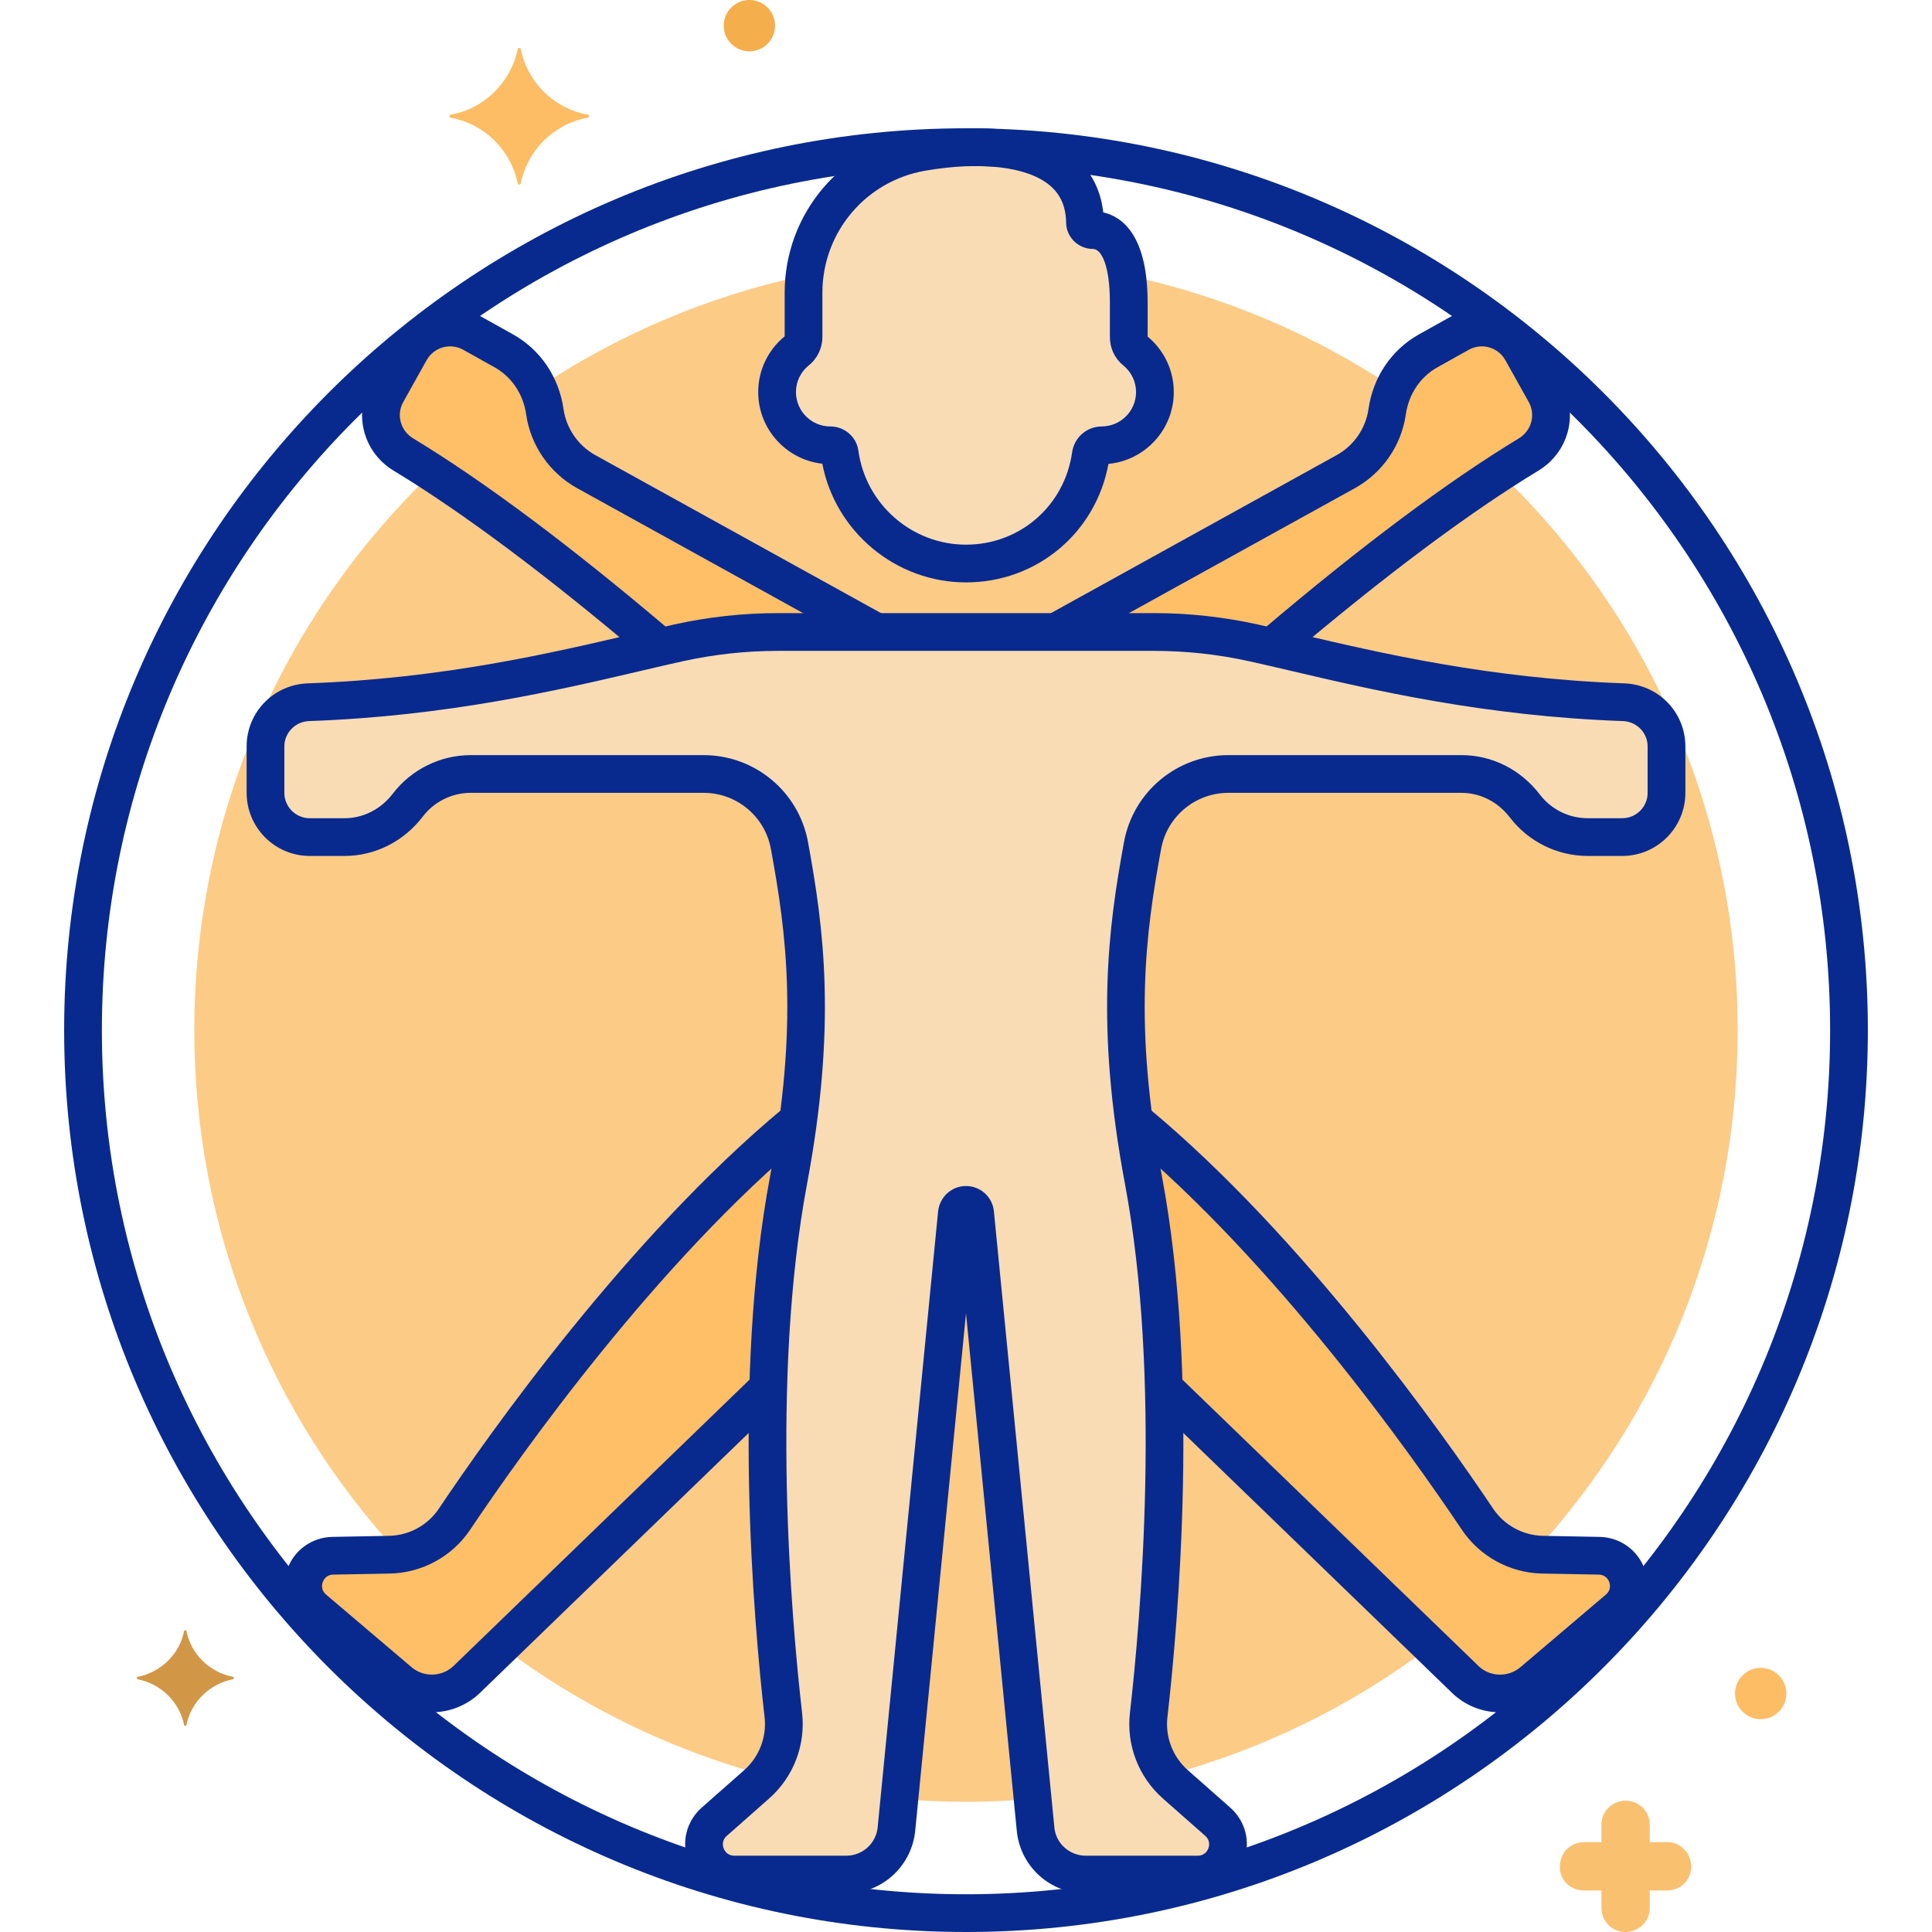
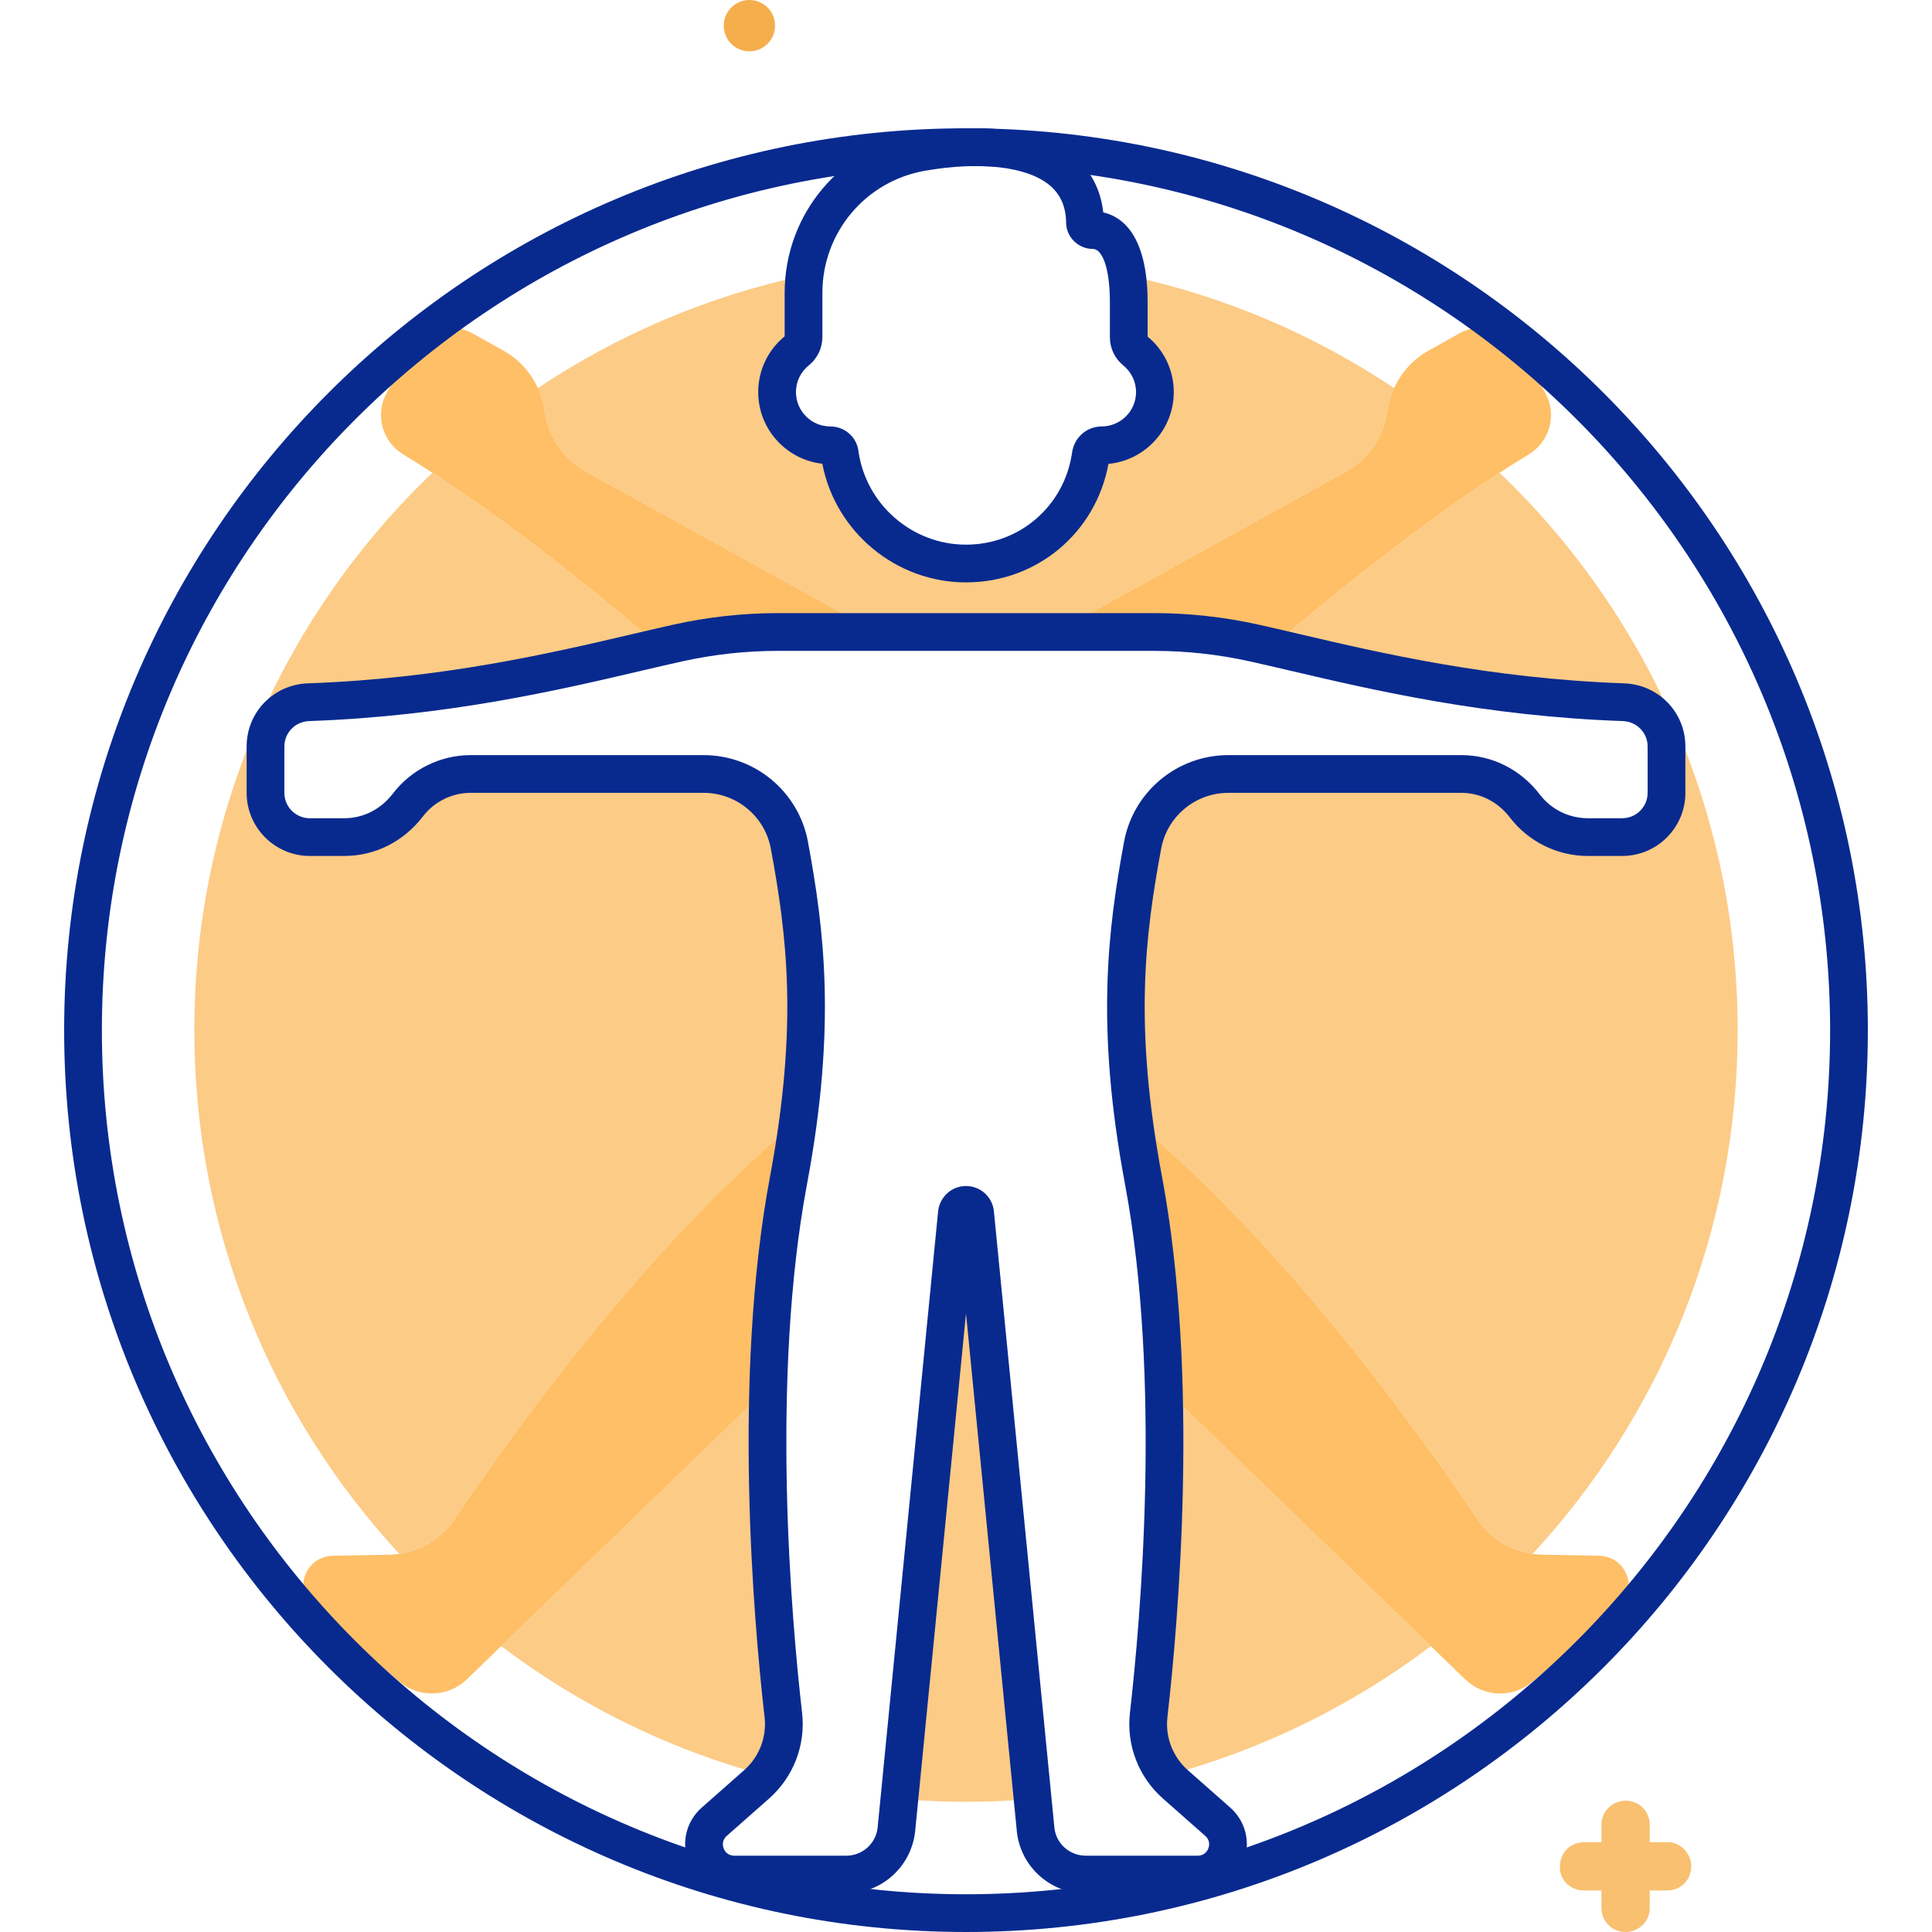
<svg xmlns="http://www.w3.org/2000/svg" enable-background="new 0 0 256 256" viewBox="0 0 256 256">
  <path fill="#fccb86" d="M103.796 227.255c-.952-8.354-2.502-25.266-2.002-43.365 0 .002 0 .004 0 .006L66.409 218.12c10.313 7.794 22.149 13.676 34.983 17.125C103.231 233.034 104.127 230.159 103.796 227.255zM154.206 183.896c0-.002 0-.004 0-.005.5 18.099-1.049 35.011-2.002 43.365-.331 2.904.565 5.778 2.404 7.99 12.834-3.45 24.67-9.331 34.983-17.125L154.206 183.896zM149.329 36.485c.147 1.026.237 2.207.237 3.604v4.58c0 .702.309 1.372.854 1.815 1.592 1.292 2.611 3.26 2.611 5.47 0 3.896-3.158 7.053-7.053 7.053-.734.01-1.339.559-1.443 1.286C143.377 68.448 136.477 74.67 128 74.67c-8.519 0-15.613-6.391-16.735-14.615-.084-.614-.612-1.049-1.232-1.048h-.012c-3.896 0-7.054-3.158-7.054-7.053 0-2.223 1.031-4.202 2.639-5.493.551-.443.864-1.116.864-1.823l0-5.835c0-.782.065-1.549.158-2.308-12.848 2.732-24.804 7.876-35.37 14.937.452.986.779 2.037.937 3.136.479 3.333 2.484 6.254 5.426 7.898l38.474 21.276h23.808l38.474-21.276c2.942-1.644 4.947-4.565 5.426-7.898.158-1.1.486-2.15.937-3.136C174.163 44.362 162.194 39.215 149.329 36.485zM129.207 160.724c-.072-.611-.591-1.072-1.207-1.072s-1.134.461-1.207 1.072l-7.62 77.642c2.91.249 5.853.383 8.827.383 2.974 0 5.917-.135 8.827-.383L129.207 160.724zM198.708 62.642c-10.424 6.764-21.321 15.514-30.218 23.081-.003-.001-.006-.001-.008-.002 10.926 2.517 26.682 6.621 46.634 7.324 3.175.112 5.704 2.685 5.704 5.861v6.148c0 3.239-2.625 5.864-5.864 5.864h-4.589c-3.259 0-6.33-1.52-8.307-4.108-2.017-2.641-5.095-4.254-8.417-4.254H162.77c-5.577 0-10.362 3.971-11.372 9.456-1.683 9.137-3.361 19.859-1.149 36.49l.031-.008c20.371 16.83 38.538 42.434 45.493 52.805 1.687 2.516 4.356 4.168 7.314 4.595 16.857-18.231 27.163-42.608 27.163-69.395C230.25 107.463 218.145 81.255 198.708 62.642zM104.602 112.012c-1.01-5.485-5.795-9.456-11.372-9.456H62.356c-3.259 0-6.33 1.52-8.306 4.108-2.017 2.64-5.095 4.254-8.417 4.254h-4.589c-3.239 0-5.864-2.625-5.864-5.864v-6.148c0-3.177 2.53-5.75 5.704-5.861 19.957-.702 35.715-4.809 46.641-7.325-.005.001-.01.002-.016.004-8.897-7.567-19.793-16.317-30.218-23.081C37.855 81.255 25.75 107.463 25.75 136.5c0 26.788 10.306 51.165 27.163 69.395 2.958-.427 5.627-2.08 7.314-4.595 6.955-10.371 25.122-35.976 45.493-52.805h.032C107.962 131.867 106.284 121.148 104.602 112.012z" class="colorfcdd86 svgShape" />
-   <path fill="#f9dcb4" d="M150.421 46.483c-.545-.443-.854-1.113-.854-1.815v-4.58c0-8.43-3.044-9.6-4.735-9.6-.566 0-1.056-.436-1.064-1.002-.13-9.414-10.88-11.182-21.586-9.334-9.077 1.567-15.711 9.438-15.711 18.65l0 5.835c0 .707-.313 1.38-.864 1.823-1.608 1.292-2.639 3.27-2.639 5.493 0 3.896 3.158 7.053 7.054 7.053h.012c.62-.001 1.148.434 1.232 1.048 1.122 8.224 8.216 14.615 16.735 14.615 8.477 0 15.377-6.222 16.536-14.376.103-.727.708-1.277 1.443-1.286 3.896 0 7.053-3.158 7.053-7.053C153.032 49.743 152.013 47.775 150.421 46.483zM215.116 93.045c-21.44-.755-38.041-5.44-49.003-7.86-4.332-.956-8.75-1.443-13.186-1.443h-49.854c-4.436 0-8.854.487-13.186 1.443-10.961 2.42-27.563 7.105-49.003 7.86-3.175.112-5.704 2.685-5.704 5.861v6.148c0 3.239 2.625 5.864 5.864 5.864h4.589c3.323 0 6.401-1.614 8.417-4.254 1.976-2.588 5.047-4.108 8.306-4.108H93.23c5.577 0 10.362 3.971 11.372 9.456 1.935 10.51 3.871 23.106-.12 44.394-4.919 26.236-2.121 58.26-.686 70.849.394 3.454-.932 6.88-3.539 9.181l-5.612 4.952c-2.763 2.438-1.039 7 2.646 7h14.85c3.381 0 6.227-2.529 6.625-5.886l8.026-81.776c.072-.611.591-1.072 1.207-1.072s1.134.461 1.207 1.072l8.026 81.776c.398 3.357 3.244 5.886 6.624 5.886h14.85c3.685 0 5.41-4.561 2.647-7l-5.612-4.952c-2.607-2.3-3.932-5.726-3.539-9.18 1.435-12.59 4.233-44.613-.686-70.85-3.992-21.288-2.055-33.884-.12-44.394 1.01-5.485 5.795-9.456 11.372-9.456h30.874c3.323 0 6.401 1.614 8.417 4.254 1.976 2.587 5.047 4.108 8.307 4.108h4.589c3.239 0 5.864-2.625 5.864-5.864v-6.148C220.82 95.73 218.29 93.157 215.116 93.045z" class="colorf9d0b4 svgShape" />
  <path fill="#ffbf66" d="M211.896 206.146l-7.482-.14c-3.476-.065-6.704-1.818-8.641-4.705-6.955-10.371-25.122-35.975-45.493-52.805.327 2.587.735 5.228 1.238 7.911 1.655 8.829 2.434 18.312 2.688 27.49l40.028 38.715c2.477 2.301 6.283 2.386 8.86.197l11.318-9.615C217.22 210.807 215.581 206.215 211.896 206.146zM60.227 201.3c-1.936 2.887-5.165 4.64-8.641 4.705l-7.483.14c-3.685.069-5.323 4.662-2.515 7.048l11.318 9.615c2.576 2.189 6.383 2.104 8.86-.197l40.028-38.715c.254-9.178 1.033-18.661 2.688-27.49.503-2.684.911-5.324 1.238-7.911C85.349 165.324 67.182 190.929 60.227 201.3zM204.75 52.052l-3.101-5.549c-1.633-2.923-5.328-3.969-8.251-2.335l-4.142 2.314c-2.999 1.676-4.964 4.685-5.452 8.086-.479 3.333-2.484 6.254-5.426 7.898l-38.474 21.276h13.023c4.436 0 8.855.487 13.186 1.443.763.168 1.56.35 2.377.538 9.999-8.504 22.526-18.51 34.067-25.503C205.366 58.518 206.352 54.92 204.75 52.052zM77.622 62.465c-2.942-1.644-4.947-4.565-5.426-7.898-.489-3.401-2.453-6.41-5.452-8.086l-4.142-2.314c-2.923-1.634-6.617-.588-8.251 2.335l-3.101 5.549c-1.602 2.867-.616 6.466 2.193 8.168 11.541 6.993 24.068 16.999 34.067 25.503.817-.188 1.614-.37 2.377-.538 4.331-.956 8.75-1.443 13.186-1.443h13.023L77.622 62.465z" class="colorfeb872 svgShape" />
  <path fill="#082a8f" d="M152.066 44.6v-4.511c0-9.021-3.452-11.395-5.879-11.948-.331-3.025-1.672-5.582-3.923-7.451-5.674-4.712-15.286-3.903-20.508-3-10.306 1.779-17.785 10.659-17.785 21.113v5.766c-2.228 1.823-3.503 4.51-3.503 7.385 0 4.905 3.715 8.958 8.493 9.494 1.746 9.035 9.749 15.723 19.039 15.723 9.377 0 17.189-6.555 18.877-15.705 4.848-.454 8.655-4.547 8.655-9.512C155.532 49.097 154.27 46.422 152.066 44.6zM145.945 56.507c-1.971.026-3.605 1.47-3.885 3.435-1.007 7.085-6.92 12.228-14.061 12.228-7.16 0-13.29-5.354-14.258-12.452-.249-1.832-1.841-3.211-3.711-3.211-.003 0-.006 0-.009 0-2.511 0-4.553-2.043-4.553-4.554 0-1.382.622-2.674 1.706-3.545 1.144-.919 1.798-2.294 1.797-3.771v-5.834c0-8.014 5.735-14.821 13.636-16.186 7.335-1.265 13.49-.549 16.463 1.92 1.449 1.204 2.168 2.834 2.197 4.985.027 1.912 1.625 3.467 3.564 3.467 1.113 0 2.235 2.196 2.235 7.101v4.58c0 1.47.648 2.839 1.78 3.756 1.071.87 1.686 2.156 1.686 3.528C150.532 54.464 148.489 56.507 145.945 56.507zM215.204 90.546c-17.826-.627-32.341-4.028-42.938-6.511-2.009-.471-3.881-.91-5.613-1.292-4.516-.997-9.134-1.502-13.725-1.502h-49.854c-4.591 0-9.209.505-13.725 1.502-1.732.382-3.604.821-5.613 1.292-10.598 2.483-25.112 5.884-42.938 6.511-4.551.16-8.117 3.833-8.117 8.36v6.147c0 4.612 3.752 8.364 8.364 8.364h4.589c4.07 0 7.862-1.909 10.404-5.237 1.495-1.957 3.857-3.125 6.32-3.125H93.23c4.374 0 8.123 3.116 8.913 7.409 2.098 11.392 3.667 23.289-.119 43.48-4.981 26.565-2.158 58.917-.713 71.593.301 2.636-.712 5.261-2.709 7.023l-5.611 4.951c-2.046 1.805-2.745 4.621-1.78 7.173s3.352 4.201 6.08 4.201h14.85c4.646 0 8.561-3.479 9.113-8.142L128 174.023l6.75 68.771c.546 4.613 4.461 8.092 9.107 8.092h14.851c2.729 0 5.115-1.649 6.08-4.201s.267-5.368-1.779-7.173l-5.611-4.951c-1.997-1.762-3.01-4.387-2.709-7.023 1.445-12.676 4.268-45.028-.713-71.594-3.786-20.191-2.216-32.088-.119-43.48.791-4.293 4.539-7.409 8.913-7.409h30.875c2.499 0 4.842 1.192 6.431 3.272 2.435 3.188 6.282 5.09 10.293 5.09h4.589c4.612 0 8.364-3.752 8.364-8.364v-6.147C223.32 94.379 219.755 90.707 215.204 90.546zM218.32 105.054c0 1.855-1.509 3.364-3.364 3.364h-4.589c-2.462 0-4.825-1.168-6.319-3.125-2.542-3.328-6.334-5.237-10.404-5.237H162.77c-6.787 0-12.603 4.838-13.83 11.504-2.1 11.4-3.82 24.289.122 45.307 4.855 25.898 2.079 57.655.659 70.106-.486 4.257 1.147 8.496 4.368 11.338l5.612 4.951c.702.619.521 1.364.411 1.655s-.468.97-1.403.97h-14.851c-2.113 0-3.893-1.582-4.136-3.63l-8.031-81.825c-.221-1.869-1.807-3.279-3.689-3.279s-3.468 1.41-3.695 3.328l-8.02 81.726c-.249 2.099-2.03 3.681-4.143 3.681h-14.85c-.936 0-1.293-.678-1.403-.97s-.291-1.036.411-1.655l5.611-4.951c3.221-2.842 4.854-7.081 4.368-11.338-1.419-12.451-4.196-44.208.659-70.105 3.941-21.019 2.221-33.907.122-45.307-1.227-6.666-7.043-11.504-13.83-11.504H62.356c-4.01 0-7.858 1.903-10.293 5.09-1.588 2.08-3.932 3.272-6.43 3.272h-4.589c-1.855 0-3.364-1.509-3.364-3.364v-6.147c0-1.821 1.446-3.298 3.292-3.363 18.315-.645 33.104-4.11 43.903-6.64 1.986-.466 3.837-.899 5.55-1.277 4.162-.919 8.417-1.385 12.647-1.385h49.854c4.229 0 8.485.466 12.647 1.385 1.713.378 3.564.812 5.55 1.277 10.799 2.53 25.588 5.995 43.903 6.64 1.846.065 3.292 1.542 3.292 3.363V105.054z" class="color000000 svgShape" />
-   <path fill="#082a8f" d="M128,17C62.107,17,8.5,70.607,8.5,136.5S62.107,256,128,256s119.5-53.607,119.5-119.5S193.893,17,128,17z M128,251c-63.136,0-114.5-51.364-114.5-114.5S64.864,22,128,22s114.5,51.364,114.5,114.5S191.136,251,128,251z" class="color000000 svgShape" />
-   <path fill="#082a8f" d="M217.943 207.96c-.917-2.57-3.272-4.263-6-4.314l-7.482-.14c-2.663-.05-5.134-1.396-6.611-3.599-6.884-10.266-25.113-35.988-45.643-53.063-1.062-.883-2.637-.737-3.521.323-.883 1.062-.738 2.638.323 3.521 20.029 16.659 37.924 41.917 44.688 52.003 2.386 3.559 6.375 5.732 10.67 5.813l7.482.14c.935.018 1.28.702 1.385.996.104.293.271 1.042-.442 1.647l-11.317 9.615c-1.61 1.367-3.993 1.315-5.503-.089l-39.74-38.437c-.994-.961-2.576-.933-3.535.059-.96.993-.934 2.575.059 3.535l39.777 38.471c1.755 1.63 3.997 2.451 6.243 2.451 2.109 0 4.222-.724 5.937-2.18l11.317-9.615C218.109 213.332 218.86 210.53 217.943 207.96zM44.15 208.645l7.482-.14c4.295-.081 8.284-2.254 10.67-5.813 6.769-10.094 24.677-35.37 44.716-52.027 1.062-.882 1.207-2.458.324-3.521-.882-1.062-2.459-1.208-3.521-.324-20.54 17.073-38.782 42.813-45.672 53.087-1.477 2.203-3.948 3.548-6.611 3.598l-7.482.14c-2.728.051-5.083 1.745-6 4.314s-.166 5.372 1.914 7.138l11.318 9.615c1.71 1.453 3.815 2.177 5.923 2.176 2.256 0 4.515-.83 6.293-2.482l39.539-38.242c.992-.96 1.019-2.542.059-3.535-.959-.992-2.542-1.019-3.535-.059L60.064 220.78c-1.549 1.438-3.93 1.49-5.539.124l-11.317-9.615c-.713-.606-.546-1.354-.442-1.647C42.871 209.347 43.215 208.663 44.15 208.645zM206.933 50.833l-3.101-5.55c-2.303-4.121-7.532-5.601-11.652-3.298l-4.142 2.314c-3.65 2.04-6.095 5.653-6.708 9.913-.366 2.546-1.925 4.816-4.162 6.065l-38.314 21.188c-1.208.668-1.646 2.189-.978 3.398.669 1.209 2.19 1.647 3.398.978l38.324-21.194c3.597-2.01 6.095-5.646 6.681-9.725.389-2.704 1.918-4.985 4.197-6.258l4.142-2.314c1.717-.958 3.891-.342 4.849 1.372l3.101 5.549c.941 1.684.367 3.797-1.306 4.811-9.414 5.704-20.82 14.223-33.901 25.32-1.053.893-1.183 2.471-.289 3.523.494.583 1.199.883 1.908.883.571 0 1.146-.195 1.616-.594 12.88-10.926 24.069-19.29 33.257-24.856C207.84 59.943 209.193 54.88 206.933 50.833zM117.075 81.426L78.842 60.283c-2.246-1.255-3.805-3.525-4.171-6.071-.612-4.26-3.057-7.873-6.708-9.913l-4.142-2.314c-4.122-2.303-9.349-.823-11.653 3.299l-3.101 5.549c-2.261 4.047-.908 9.11 3.08 11.525 9.187 5.566 20.374 13.928 33.252 24.853.47.399 1.044.594 1.616.594.709 0 1.414-.3 1.908-.883.894-1.053.764-2.63-.289-3.523C75.555 72.302 64.15 63.785 54.738 58.082c-1.673-1.014-2.247-3.126-1.306-4.811l3.1-5.549c.959-1.715 3.134-2.331 4.85-1.373l4.142 2.314c2.278 1.273 3.808 3.554 4.197 6.258.586 4.079 3.084 7.714 6.691 9.73l38.243 21.148c1.21.669 2.729.23 3.398-.978C118.721 83.615 118.283 82.094 117.075 81.426z" class="color000000 svgShape" />
-   <path fill="#d19747" d="M30.9,222.2c-3.1-0.6-5.6-3-6.2-6.1c0-0.1-0.3-0.1-0.3,0c-0.6,3.1-3.1,5.5-6.2,6.1c-0.1,0-0.1,0.2,0,0.3c3.1,0.6,5.6,3,6.2,6.1c0,0.1,0.3,0.1,0.3,0c0.6-3.1,3.1-5.5,6.2-6.1C31,222.4,31,222.2,30.9,222.2z" class="color87d147 svgShape" />
+   <path fill="#082a8f" d="M128,17C62.107,17,8.5,70.607,8.5,136.5S62.107,256,128,256s119.5-53.607,119.5-119.5S193.893,17,128,17z M128,251c-63.136,0-114.5-51.364-114.5-114.5S64.864,22,128,22s114.5,51.364,114.5,114.5S191.136,251,128,251" class="color000000 svgShape" />
  <path fill="#f9c070" d="M221,244.1h-2.4v-2.3c0-1.8-1.4-3.2-3.2-3.2c-1.7,0-3.2,1.4-3.2,3.1v2.4h-2.3c-1.8,0-3.2,1.4-3.2,3.2c-0.1,1.7,1.3,3.2,3.2,3.2h2.3v2.3c0,1.8,1.4,3.2,3.2,3.2c1.7,0,3.2-1.4,3.2-3.1v-2.4h2.3c1.8,0,3.2-1.4,3.2-3.2C224.1,245.6,222.7,244.1,221,244.1z" class="color70d6f9 svgShape" />
  <path fill="#f5ae4c" d="M99.3,0c-1.878,0-3.4,1.522-3.4,3.4c0,1.878,1.522,3.4,3.4,3.4c1.878,0,3.4-1.522,3.4-3.4C102.7,1.522,101.178,0,99.3,0z" class="colorf5c84c svgShape" />
-   <path fill="#fcbd65" d="M233.3 221c-1.878 0-3.4 1.522-3.4 3.4 0 1.878 1.522 3.4 3.4 3.4 1.878 0 3.4-1.522 3.4-3.4C236.7 222.522 235.178 221 233.3 221zM77.9 15.2c-4.5-.8-8-4.3-8.9-8.7 0-.2-.4-.2-.4 0-.9 4.4-4.4 7.9-8.9 8.7-.2 0-.2.3 0 .4 4.5.8 8 4.3 8.9 8.7 0 .2.4.2.4 0 .9-4.4 4.4-7.9 8.9-8.7C78.1 15.5 78.1 15.2 77.9 15.2z" class="colorfc657e svgShape" />
</svg>